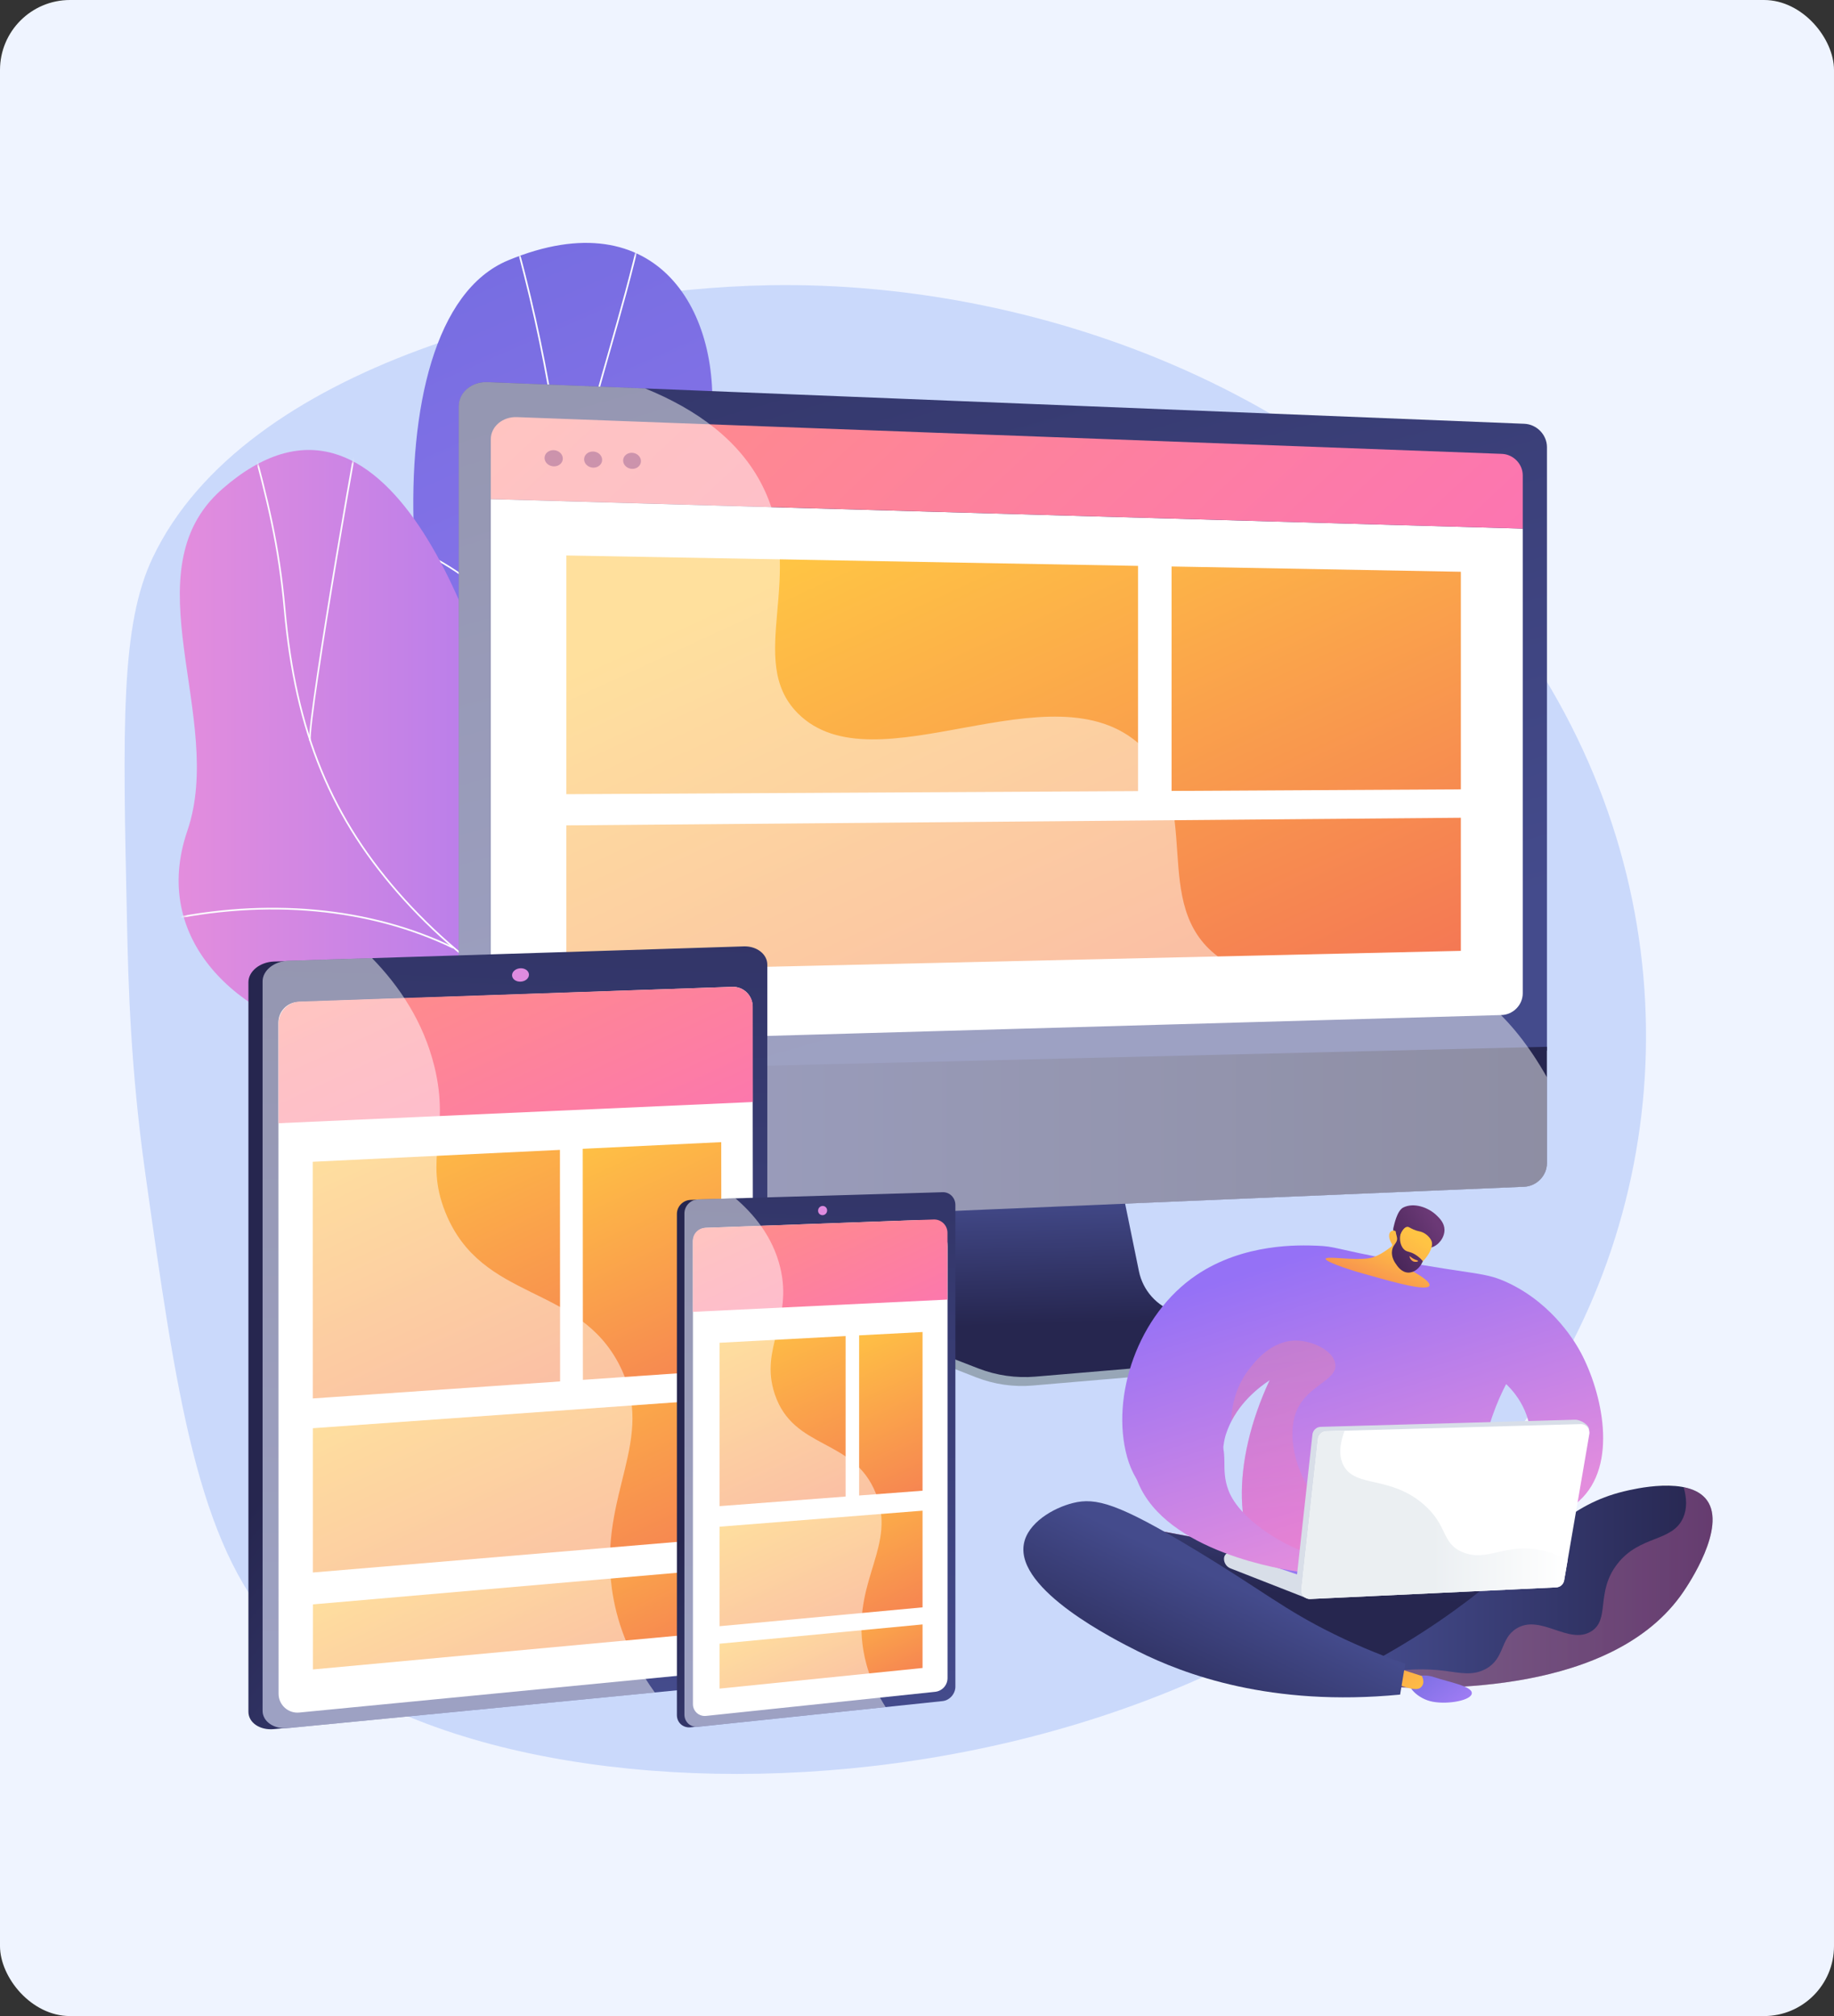
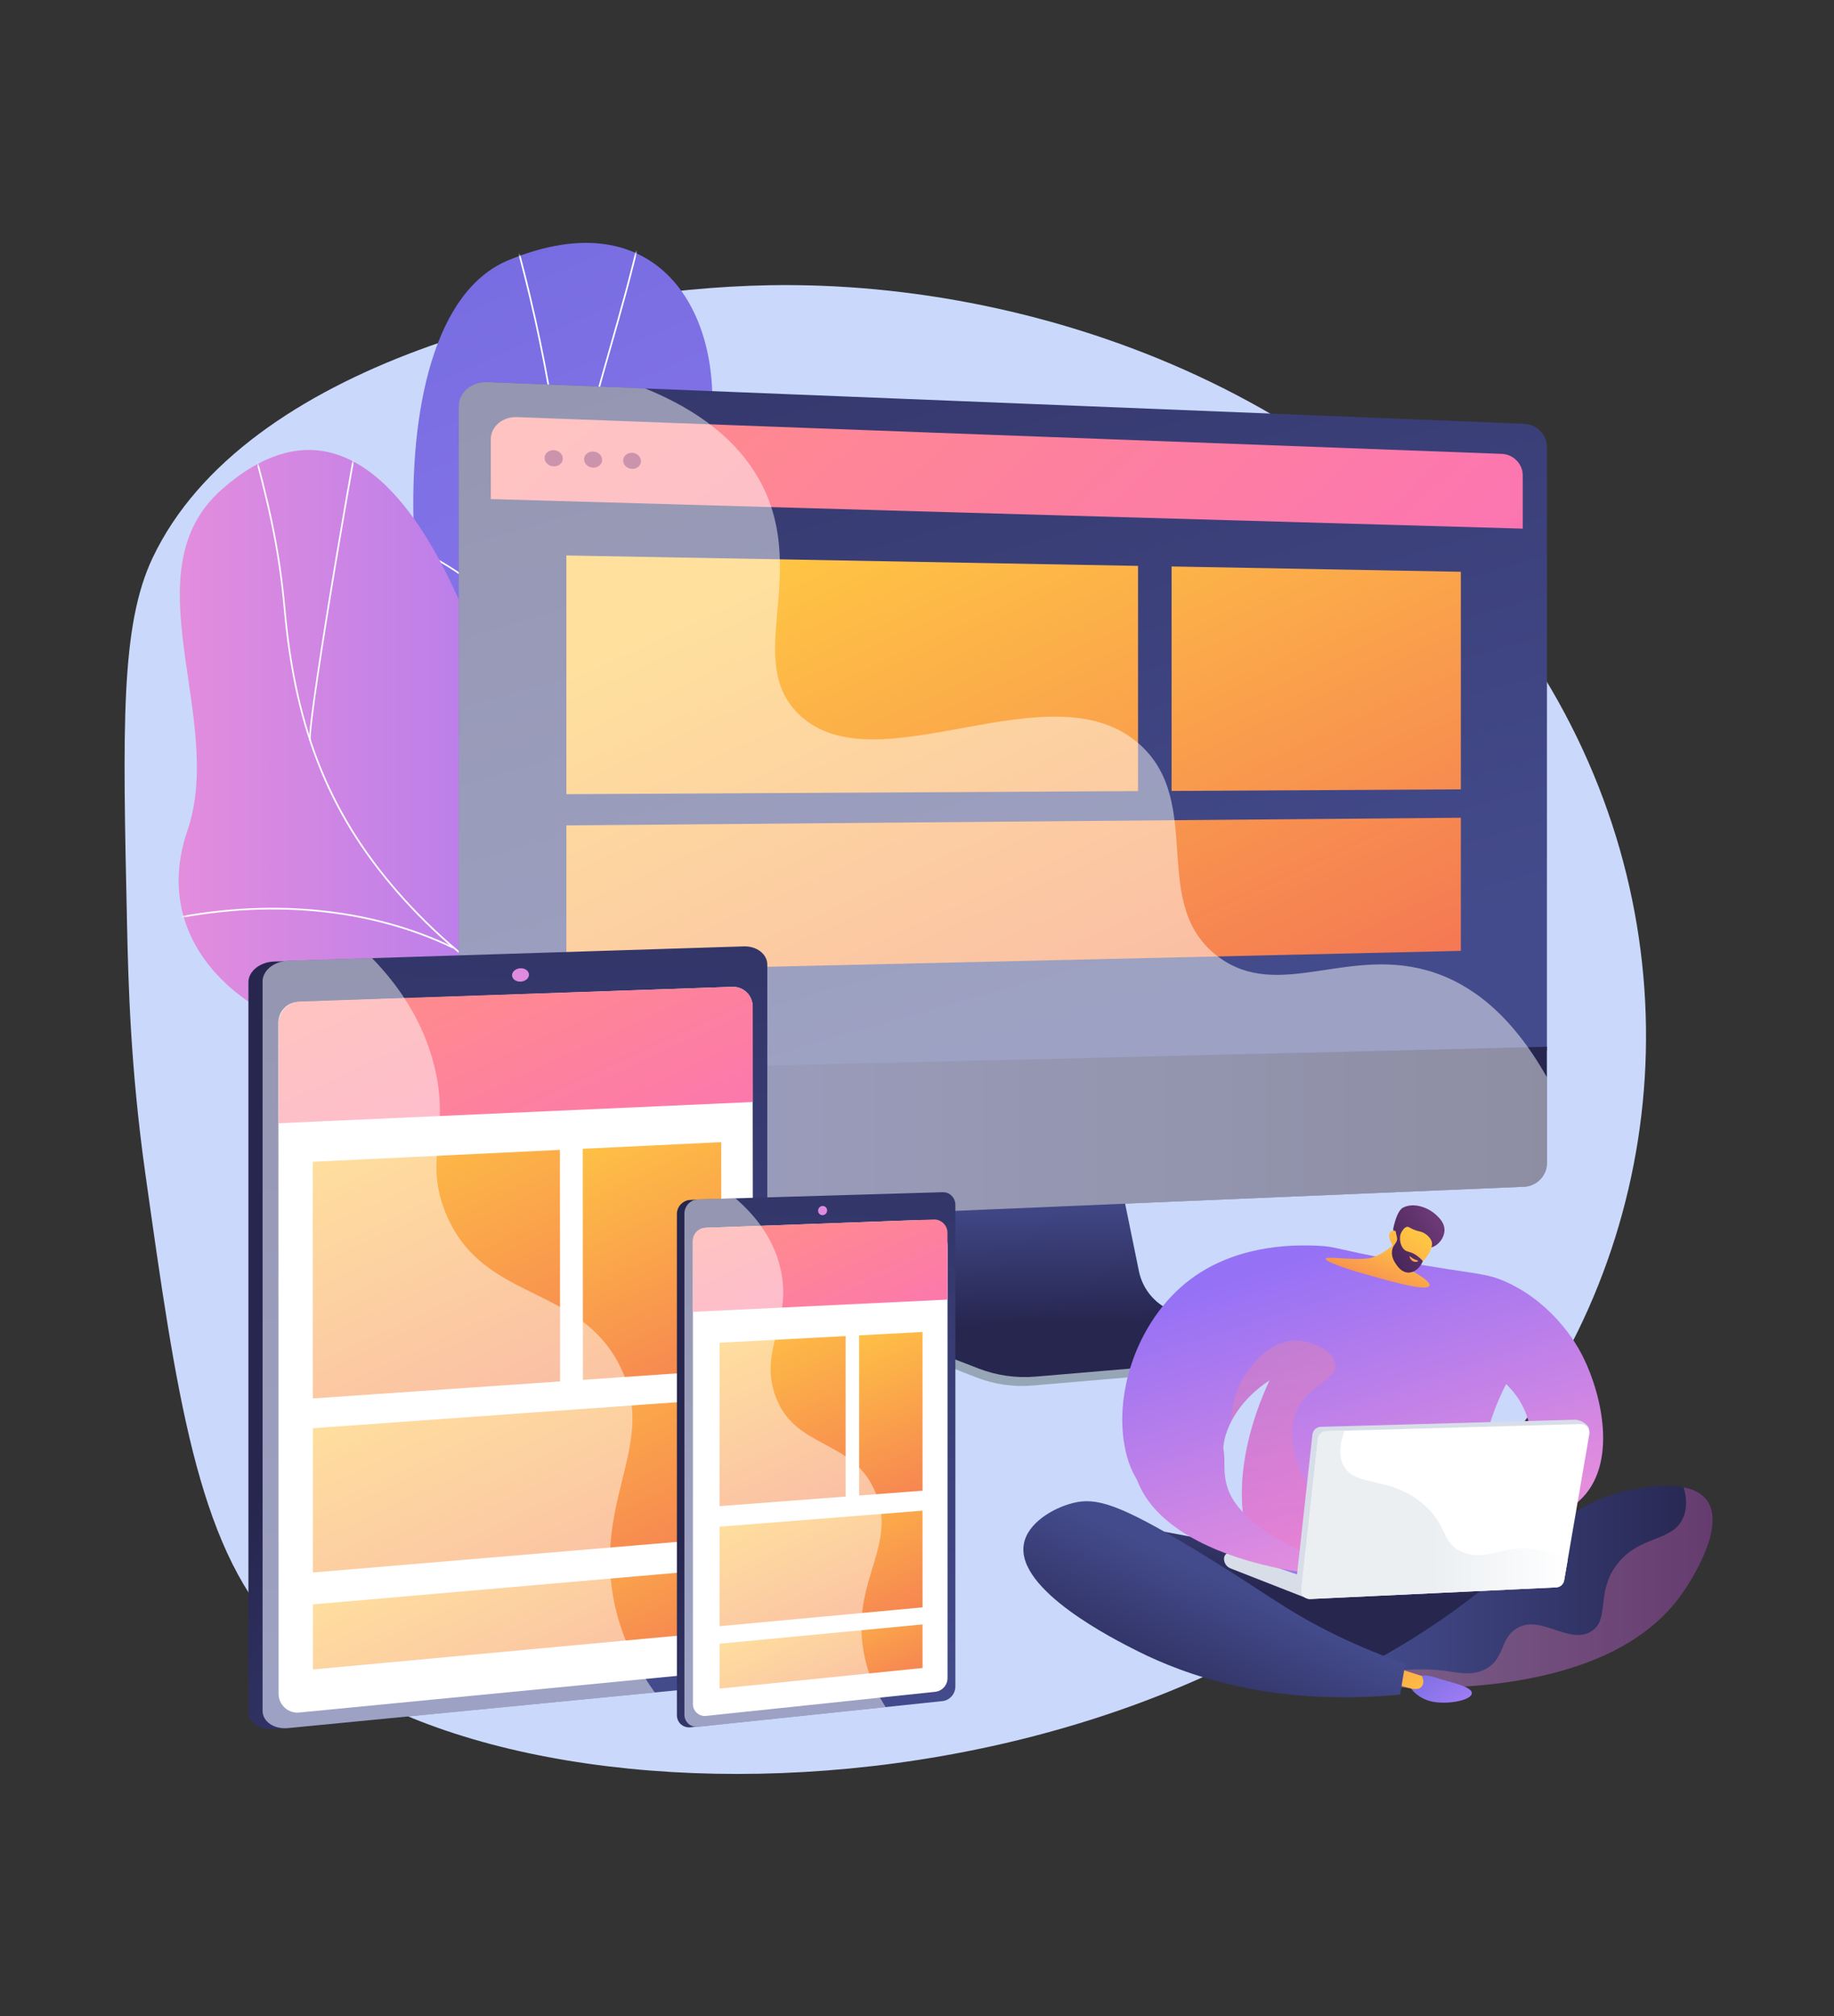
<svg xmlns="http://www.w3.org/2000/svg" width="524" height="576" viewBox="0 0 524 576" fill="none">
  <rect x="0" y="0" width="524" height="576" fill="#333333" stroke="none" />
-   <rect width="524" height="576" rx="20" fill="#EFF4FF" />
  <g clip-path="url(#clip0_1628_4213)">
    <path d="M219.995 81.486C161.058 82.483 69.855 104.03 43.604 159.384C34.443 178.718 35.05 207.135 36.297 263.984C36.655 280.701 37.263 305.052 41.516 335.261C50.35 398.031 56.348 440.765 79.094 465.646C136.068 527.995 341.889 526.188 429.773 413.937C477.711 352.71 485.096 265.605 441.255 193.612C392.99 114.39 298.89 80.146 219.995 81.486Z" fill="#CAD9FB" />
    <path d="M172.322 320.476C170.655 327.503 168.505 333.111 166.573 339.904C196.657 335.199 226.507 336.165 257.012 331.444C234.094 298.914 214.044 285.594 221.724 240.102C225.323 218.758 238.69 177.737 228.377 158.247C216.614 136.062 200.645 143.524 203.06 122.398C206.83 89.385 187.932 56.668 145.213 74.367C103.04 91.831 115.971 209.612 143.796 239.4C162.366 269.516 180.984 283.755 172.322 320.476Z" fill="url(#paint0_linear_1628_4213)" />
    <mask id="mask0_1628_4213" style="mask-type:luminance" maskUnits="userSpaceOnUse" x="118" y="69" width="115" height="261">
      <path d="M222.223 236.503C223.609 228.495 239.501 173.421 228.517 157.39C215.991 139.131 200.879 142.465 203.138 122.024C206.659 90.071 188.01 56.419 145.229 74.273C102.993 91.909 116.033 209.752 143.764 239.151C162.678 272.367 180.641 279.175 172.4 322.688C166.62 353.177 217.019 266.633 222.223 236.503Z" fill="white" />
    </mask>
    <g mask="url(#mask0_1628_4213)">
      <path d="M213.062 331.927C209.744 321.193 205.553 310.583 201.502 300.332L199.975 296.453C196.719 288.211 193.962 280.78 191.531 274.221C190.16 270.528 188.867 267.054 187.59 263.673C183.695 253.422 180.937 246.24 179.55 242.656C179.083 241.426 178.772 240.616 178.631 240.242C167.897 212.012 163.691 169.698 161.432 146.952C161.182 144.49 160.964 142.293 160.762 140.393C157.35 107.925 149.903 74.538 138.639 41.182L139.09 41.026C150.37 74.413 157.817 107.831 161.245 140.33C161.447 142.215 161.665 144.428 161.914 146.889C164.174 169.604 168.38 211.887 179.083 240.055C179.223 240.429 179.535 241.239 180.002 242.47C181.389 246.068 184.131 253.251 188.041 263.486C189.319 266.851 190.612 270.341 191.983 274.034C194.413 280.593 197.171 288.024 200.427 296.266L201.954 300.145C206.02 310.412 210.211 321.021 213.529 331.771L213.062 331.927Z" fill="#FCFDFE" />
      <path d="M192.792 279.876C186.592 260.885 186.95 236.082 193.836 208.148C199.569 184.872 209.758 160.194 221.77 140.455L222.175 140.704C210.195 160.412 200.037 185.028 194.304 208.257C187.433 236.113 187.075 260.822 193.26 279.72L192.792 279.876Z" fill="#FCFDFE" />
      <path d="M162.21 150.691L161.742 150.613C164.375 133.538 169.174 116.696 173.832 100.4C177.01 89.245 180.297 77.716 182.868 66.203L183.335 66.312C180.765 77.841 177.477 89.37 174.284 100.54C169.641 116.805 164.843 133.631 162.21 150.691Z" fill="#FCFDFE" />
      <path d="M169.407 206.107C158.05 184.904 133.247 161.675 116.297 156.378L116.437 155.926C133.481 161.254 158.424 184.592 169.813 205.889L169.407 206.107Z" fill="#FCFDFE" />
    </g>
    <path d="M147.191 223.058C155.589 263.689 179.02 254.856 209.447 244.885C204.353 283.195 200.801 320.679 197.326 358.74C176.87 365.112 162.101 369.303 150.51 346.012C137.407 319.667 130.724 304.025 98.942 297.653C67.175 291.265 43.027 268.021 53.527 237.376C64.573 205.126 36.577 163.311 63.467 139.739C110.33 98.702 138.451 180.744 147.191 223.058Z" fill="url(#paint1_linear_1628_4213)" />
    <mask id="mask1_1628_4213" style="mask-type:luminance" maskUnits="userSpaceOnUse" x="51" y="128" width="184" height="237">
      <path d="M212.392 351.417C190.363 362.697 165.529 375.581 150.385 345.653C137.782 320.741 130.568 303.526 98.911 297.559C67.253 291.592 43.027 267.771 53.512 237.391C64.542 205.406 36.671 162.889 63.467 139.769C110.159 99.481 138.716 179.31 147.098 223.681C155.48 268.051 183.508 248.234 211.94 246.551C250.764 244.246 230.199 342.303 212.392 351.417Z" fill="white" />
    </mask>
    <g mask="url(#mask1_1628_4213)">
      <path d="M194.428 309.883C162.911 294.708 137.08 281.201 115.3 257.146C94.454 234.119 84.234 209.286 81.087 174.076C79.451 155.817 76.226 142.917 71.475 125.312L71.926 125.188C76.678 142.808 79.919 155.723 81.555 174.029C84.686 209.114 94.891 233.886 115.643 256.819C137.36 280.811 163.16 294.303 194.631 309.446L194.428 309.883Z" fill="#FCFDFE" />
      <path d="M154.638 360.532L154.264 360.236C161.508 351.309 169.329 344.033 178.163 338.02C182.681 334.95 187.308 332.847 192.87 330.666L193.041 331.102C187.51 333.283 182.899 335.355 178.427 338.409C169.641 344.392 161.866 351.62 154.638 360.532Z" fill="#FCFDFE" />
      <path d="M129.399 270.996C105.594 259.482 76.055 256.772 46.22 263.362L46.111 262.894C76.04 256.273 105.703 258.999 129.602 270.559L129.399 270.996Z" fill="#FCFDFE" />
      <path d="M88.331 211.622C87.957 208.538 91.977 182.676 95.856 159.493C99.751 136.233 104.253 111.228 105.048 109.686L105.468 109.904C104.798 111.228 100.701 133.522 96.323 159.571C92.444 182.707 88.424 208.522 88.798 211.56L88.331 211.622Z" fill="#FCFDFE" />
    </g>
    <path d="M335.189 377.232C329.845 375.456 325.857 370.938 324.735 365.36L316.961 326.91L250.499 329.263L242.32 369.318C241.167 374.926 245.763 380.55 251.044 382.623L278.853 393.497C284.026 395.522 289.588 396.332 295.103 395.85L353.869 390.817C355.583 390.677 356.969 389.322 357.172 387.592C357.374 385.863 358.574 383.916 356.938 383.37L335.189 377.232Z" fill="#97A6B7" />
    <path d="M335.843 374.896C330.515 373.151 326.527 368.68 325.405 363.18L317.646 325.213L252.804 327.55L244.641 367.106C243.503 372.652 246.526 378.199 251.807 380.24L279.586 390.99C284.758 392.984 290.304 393.778 295.819 393.311L354.523 388.341C356.237 388.201 357.623 386.861 357.81 385.147C358.013 383.434 356.985 381.829 355.349 381.284L335.843 374.896Z" fill="url(#paint2_linear_1628_4213)" />
-     <path d="M441.987 300.176V127.757C441.987 124.221 439.073 121.214 435.506 121.074L139.292 109.171C134.79 108.984 131.082 112.1 131.082 116.088V306.641L441.987 300.176Z" fill="url(#paint3_linear_1628_4213)" />
-     <path d="M140.227 142.605V291.452C140.227 295.16 143.654 298.105 147.845 297.996L428.977 290.003C432.327 289.91 435.069 287.121 435.069 283.803V151.034L140.227 142.605Z" fill="white" />
+     <path d="M441.987 300.176V127.757C441.987 124.221 439.073 121.214 435.506 121.074L139.292 109.171C134.79 108.984 131.082 112.1 131.082 116.088V306.641Z" fill="url(#paint3_linear_1628_4213)" />
    <path d="M435.069 151.034V135.797C435.069 132.557 432.389 129.799 429.102 129.675L147.689 119.174C143.592 119.018 140.227 121.869 140.227 125.515V142.59L435.069 151.034Z" fill="url(#paint4_linear_1628_4213)" />
    <path d="M160.807 131.014C160.807 132.292 159.639 133.289 158.205 133.242C156.756 133.195 155.588 132.12 155.588 130.843C155.588 129.565 156.756 128.568 158.205 128.615C159.639 128.662 160.807 129.737 160.807 131.014Z" fill="#9D3060" />
    <path d="M172.04 131.387C172.04 132.665 170.887 133.646 169.469 133.615C168.051 133.568 166.883 132.493 166.883 131.231C166.883 129.954 168.036 128.957 169.469 129.004C170.887 129.035 172.04 130.11 172.04 131.387Z" fill="#9D3060" />
    <path d="M183.132 131.747C183.132 133.009 181.994 134.006 180.592 133.959C179.19 133.912 178.037 132.853 178.037 131.575C178.037 130.313 179.174 129.316 180.592 129.363C181.994 129.425 183.132 130.485 183.132 131.747Z" fill="#9D3060" />
    <path d="M131.066 306.626V344.687C131.066 348.675 134.759 351.776 139.277 351.589L435.49 339.063C439.058 338.907 441.971 335.9 441.971 332.364V299.07L131.066 306.626Z" fill="url(#paint5_linear_1628_4213)" />
    <path d="M325.156 226.018L161.82 226.906V158.699L325.156 161.675V226.018Z" fill="url(#paint6_linear_1628_4213)" />
    <path d="M417.388 225.519L334.738 225.971V161.846L417.388 163.357V225.519Z" fill="url(#paint7_linear_1628_4213)" />
    <path d="M417.387 271.666L161.82 277.524V235.818L417.387 233.637V271.666Z" fill="url(#paint8_linear_1628_4213)" />
    <g opacity="0.48">
      <path d="M409.893 277.913C385.558 269.702 365.445 286.45 347.949 273.255C328.241 258.376 344.163 229.788 325.935 212.962C300.603 189.577 249.954 225.846 227.955 203.801C212.828 188.642 230.666 164.369 217.86 138.834C211.348 125.857 199.149 117.008 184.333 110.978L139.277 109.171C134.774 108.984 131.066 112.1 131.066 116.088V306.641V344.702C131.066 348.691 134.759 351.791 139.277 351.604L435.49 339.078C439.058 338.922 441.971 335.915 441.971 332.379V307.779C431.548 289.317 420.035 281.34 409.893 277.913Z" fill="white" />
    </g>
    <path d="M215.274 275.824V475.289C215.274 478.264 212.018 479.152 208.31 479.511L80.246 493.828L78.283 494.015C74.264 494.405 70.977 492.177 70.977 489.061V280.623C70.977 277.507 74.264 274.858 78.283 274.718L80.932 274.64L209.447 275.061C213.171 274.936 215.274 272.833 215.274 275.824Z" fill="url(#paint9_linear_1628_4213)" />
    <path d="M219.231 275.591V474.993C219.231 477.969 216.209 480.711 212.517 481.069L82.334 493.72C78.315 494.109 75.027 491.882 75.027 488.766V280.39C75.027 277.274 78.315 274.625 82.334 274.501L212.517 270.388C216.209 270.263 219.231 272.615 219.231 275.591Z" fill="url(#paint10_linear_1628_4213)" />
    <path d="M85.153 286.278L209.244 281.947C212.407 281.838 215.024 284.362 215.024 287.524L215.258 470.615C215.258 474.058 212.656 476.924 209.229 477.267L85.496 489.279C82.334 489.591 79.607 487.098 79.592 483.935L79.545 292.089C79.561 288.958 82.038 286.387 85.153 286.278Z" fill="white" />
    <path d="M89.359 331.926L159.981 328.529L160.028 394.68L89.375 399.541L89.359 331.926Z" fill="url(#paint11_linear_1628_4213)" />
    <path d="M89.391 408.048L206.128 399.713L206.175 439.456L89.391 449.271V408.048Z" fill="url(#paint12_linear_1628_4213)" />
    <path d="M85.652 286.153L209.198 281.947C212.407 281.838 215.071 284.408 215.071 287.618L215.102 314.851L79.576 320.911V292.463C79.561 289.067 82.256 286.278 85.652 286.153Z" fill="url(#paint13_linear_1628_4213)" />
    <path d="M89.406 458.384L206.19 448.242L206.206 466.159L89.406 476.971V458.384Z" fill="url(#paint14_linear_1628_4213)" />
    <path d="M166.494 328.217L206.066 326.316L206.128 391.501L166.541 394.228L166.494 328.217Z" fill="url(#paint15_linear_1628_4213)" />
    <path d="M151.132 278.473C151.132 279.532 150.057 280.421 148.718 280.467C147.378 280.514 146.303 279.688 146.303 278.629C146.303 277.569 147.393 276.681 148.718 276.635C150.042 276.588 151.132 277.414 151.132 278.473Z" fill="#DE8BDF" />
    <g opacity="0.48">
      <path d="M177.151 390.333C165.311 366.559 137.626 372.246 127.234 346.321C121.034 330.851 128.746 323.528 124.103 304.662C120.956 291.902 114.085 281.729 106.295 273.736L82.334 274.5C78.315 274.624 75.027 277.273 75.027 280.389V488.765C75.027 491.881 78.315 494.109 82.334 493.719L187.091 483.546C179.332 472.765 176.014 462.622 174.814 453.836C171.106 426.54 187.667 411.444 177.151 390.333Z" fill="white" />
    </g>
    <path d="M270.831 344.392V482.052C270.831 484.109 269.07 484.685 267.076 484.888L198.355 493.394L197.311 493.503C195.161 493.721 193.4 492.163 193.4 490.013V346.822C193.4 344.688 195.161 342.881 197.311 342.818L198.729 342.771L267.699 343.831C269.693 343.769 270.831 342.335 270.831 344.392Z" fill="url(#paint16_linear_1628_4213)" />
    <path d="M272.965 344.251V481.88C272.965 483.937 271.33 485.791 269.335 486.009L199.461 493.347C197.311 493.565 195.551 492.007 195.551 489.857V346.681C195.551 344.547 197.311 342.74 199.461 342.677L269.335 340.621C271.33 340.559 272.965 342.194 272.965 344.251Z" fill="url(#paint17_linear_1628_4213)" />
    <path d="M201.782 350.794L262.9 348.566C267.169 348.41 270.721 351.822 270.721 356.106V479.434C270.721 481.459 269.194 483.142 267.185 483.36L201.704 490.246C199.71 490.448 197.98 488.89 197.98 486.896V354.751C197.98 352.616 199.663 350.871 201.782 350.794Z" fill="white" />
    <path d="M205.584 383.635L241.604 381.719V427.569L205.584 430.311V383.635Z" fill="url(#paint18_linear_1628_4213)" />
    <path d="M205.584 436.186L263.587 431.605V459.228L205.584 464.618V436.186Z" fill="url(#paint19_linear_1628_4213)" />
    <path d="M205.584 469.619L263.587 464.104V476.552L205.584 482.441V469.619Z" fill="url(#paint20_linear_1628_4213)" />
    <path d="M245.467 381.517L263.586 380.566V425.903L245.467 427.274V381.517Z" fill="url(#paint21_linear_1628_4213)" />
    <path d="M201.486 350.794L266.764 348.411C268.914 348.333 270.706 350.062 270.706 352.212V371.297L197.965 374.802V354.424C197.98 352.477 199.523 350.872 201.486 350.794Z" fill="url(#paint22_linear_1628_4213)" />
    <path d="M236.323 345.825C236.323 346.557 235.746 347.165 235.029 347.18C234.313 347.196 233.736 346.635 233.736 345.903C233.736 345.17 234.313 344.563 235.029 344.547C235.731 344.532 236.323 345.092 236.323 345.825Z" fill="#DE8BDF" />
    <g opacity="0.48">
      <path d="M250.25 426.682C243.878 410.65 226.694 414.436 221.335 398.233C216.957 385.006 226.679 377.263 222.877 361.949C220.743 353.364 215.493 346.977 210.118 342.365L199.461 342.677C197.311 342.739 195.551 344.546 195.551 346.681V489.856C195.551 491.991 197.311 493.564 199.461 493.346L253.039 487.722C248.739 480.945 247.01 474.744 246.402 469.603C244.174 450.892 256.093 441.373 250.25 426.682Z" fill="white" />
    </g>
-     <path d="M393.458 449.054L471.932 429.424L475.858 448.478L404.021 481.646L347.14 467.594L312.818 433.895L393.458 449.054Z" fill="url(#paint23_linear_1628_4213)" />
    <path d="M393.458 449.054L471.932 429.424L475.858 448.478L404.021 481.646L347.14 467.594L312.818 433.895L393.458 449.054Z" fill="url(#paint24_linear_1628_4213)" />
    <path d="M390.996 475.43C406.591 467.064 418.104 458.558 425.925 452.108C441.302 439.441 448.36 429.891 463.939 426.105C466.728 425.435 482.588 421.587 487.698 428.629C493.369 436.419 482.354 452.731 481.015 454.709C461.119 484.155 410.439 482.784 394.548 481.833C393.364 479.715 392.18 477.58 390.996 475.43Z" fill="url(#paint25_linear_1628_4213)" />
    <path opacity="0.3" d="M487.699 428.645C486.203 426.589 483.773 425.483 481.046 424.922C481.95 428.069 482.044 431.029 480.906 433.615C477.79 440.673 468.583 438.507 462.117 446.795C455.761 454.944 460.17 462.78 454.546 466.145C448.111 469.993 440.135 461.004 433.233 465.304C428.544 468.233 430.008 473.779 424.54 476.802C420.769 478.889 417.061 477.908 412.761 477.363C407.838 476.739 401.077 476.615 392.602 478.375C393.24 479.528 393.895 480.697 394.533 481.849C410.425 482.8 461.089 484.186 481 454.725C482.355 452.747 493.37 436.451 487.699 428.645Z" fill="url(#paint26_linear_1628_4213)" />
    <path d="M402.791 479.839C402.791 479.839 405.642 477.783 409.801 479.185C413.945 480.587 420.536 481.709 420.52 483.734C420.504 485.759 413.914 487.037 409.365 486.195C405.003 485.401 401.575 481.615 402.791 479.839Z" fill="url(#paint27_linear_1628_4213)" />
    <path d="M398.599 476.381L406.233 478.842C406.233 478.842 407.479 480.914 405.796 482.223C404.129 483.532 398.303 480.759 398.303 480.759L398.599 476.381Z" fill="url(#paint28_linear_1628_4213)" />
    <path d="M292.519 441.186C290.26 454.304 318.583 468.497 325.064 471.753C338.276 478.375 363.141 487.722 400.033 484.155C400.516 481.21 401.014 478.266 401.497 475.321C396.621 473.654 389.408 470.943 381.026 466.815C366.724 459.773 361.287 454.756 341.438 442.76C319.471 429.486 313.084 427.772 306.54 429.424C300.931 430.826 293.562 435.095 292.519 441.186Z" fill="url(#paint29_linear_1628_4213)" />
    <path d="M322.027 416.245C317.244 398.936 325.143 375.566 341.797 364.318C355.383 355.126 371.305 355.718 376.275 355.905C381.712 356.108 381.151 356.809 398.273 359.987C422.047 364.38 424.244 363.321 431.146 366.639C444.155 372.871 450.449 384.198 451.633 386.394C457.678 397.674 462.585 418.628 451.119 428.88C444.591 434.706 435.446 434.675 430.305 434.13C429.962 431.824 429.604 429.503 429.261 427.197C430.305 426.387 436.49 421.433 437.253 412.692C438.125 402.644 431.099 396.163 430.32 395.446C427.827 400.26 424.758 407.551 423.387 416.899C421.611 428.957 423.45 438.866 425.008 444.693C418.729 448.136 408.322 452.825 394.783 454.321C384.579 455.443 371.944 456.845 363.874 450.535C352.485 441.624 351.519 418.441 362.767 394.309C358.654 397.066 352.687 402.067 350.21 409.966C349.836 411.166 349.198 413.503 348.948 422.585C348.481 438.85 326.981 434.177 322.027 416.245Z" fill="url(#paint30_linear_1628_4213)" />
    <path opacity="0.3" d="M399.192 428.225C393.458 428.926 391.9 434.877 386.572 434.535C374.997 433.771 365.696 413.736 370.588 402.784C373.781 395.648 382.085 394.402 381.524 389.744C381.073 386.02 375.308 383.153 370.588 383.013C363.25 382.795 358.404 389.183 356.706 391.426C352.734 396.661 351.877 402.41 351.783 406.118C354.697 400.4 359.339 396.567 362.751 394.277C351.503 418.41 352.453 441.608 363.857 450.504C371.928 456.813 384.562 455.411 394.767 454.29C405.751 453.074 414.678 449.756 421.003 446.718C414.849 436.7 407.028 427.259 399.192 428.225Z" fill="url(#paint31_linear_1628_4213)" />
    <path d="M419.164 444.552L352.078 443.555L369.917 452.17L419.335 448.93L419.164 444.552Z" fill="url(#paint32_linear_1628_4213)" />
    <path d="M349.711 445.331C349.711 446.593 350.49 447.714 351.674 448.135L373.111 456.532L373.205 450.706L352.063 443.539C350.879 443.212 349.711 444.1 349.711 445.331Z" fill="#D8DEE8" />
    <path d="M325.266 404.699C330.438 399.792 343.151 402.892 347.888 409.934C351.377 415.122 348.495 419.375 351.035 425.919C354.166 433.927 365.96 441.156 373.204 443.555C372.067 446.001 372.41 446.624 371.272 449.07C366.661 448.493 333.336 443.383 325.173 423.597C324.752 422.569 319.704 409.965 325.266 404.699Z" fill="url(#paint33_linear_1628_4213)" />
    <path d="M400.92 353.037C400.92 353.037 395.498 358.911 390.996 359.518C386.493 360.126 379.981 358.926 378.859 359.518C377.738 360.11 384.515 362.509 389.89 363.99C395.265 365.47 405.033 368.414 407.728 367.76C410.423 367.121 404.784 363.647 402.54 362.743C400.297 361.824 403.506 357.119 403.506 357.119L400.92 353.037Z" fill="url(#paint34_linear_1628_4213)" />
    <path d="M408.975 356.403C410.938 355.858 412.73 353.661 412.714 351.371C412.698 349.408 411.312 348.068 410.486 347.258C408.102 344.937 403.943 343.472 400.92 344.999C399.129 345.903 398.319 350.016 398.132 350.732C397.929 351.542 398.241 352.119 398.334 352.913C398.459 354.019 398.63 355.764 398.879 358.647C399.378 358.242 400.048 357.774 400.842 357.322C401.154 357.151 402.385 356.497 403.693 356.185C406.373 355.577 407.121 356.917 408.975 356.403Z" fill="url(#paint35_linear_1628_4213)" />
    <path d="M397.757 355.531C397.757 355.531 397.305 359.691 400.904 362.121C404.129 364.287 409.894 357.743 409.068 354.767C408.788 353.77 407.635 352.555 406.342 352.041C405.578 351.729 405.158 351.823 403.911 351.293C402.758 350.81 402.571 350.499 402.104 350.514C401.512 350.545 400.671 351.075 399.72 353.568C399.596 352.524 399.066 351.745 398.38 351.605C398.271 351.574 397.944 351.558 397.664 351.683C396.636 352.119 396.573 353.677 397.757 355.531Z" fill="url(#paint36_linear_1628_4213)" />
    <path d="M402.292 349.969C402.354 350.187 401.481 350.405 400.843 351.153C399.612 352.617 399.736 355.639 401.185 356.995C402.042 357.805 402.728 357.431 404.395 358.459C405.423 359.098 406.124 359.815 406.529 360.313C405.719 362.354 403.99 363.663 402.276 363.585C400.438 363.492 399.285 361.809 398.817 361.108C398.49 360.641 397.462 359.129 397.727 357.322C397.992 355.437 399.331 355.203 399.16 353.661C399.067 352.882 398.646 352.243 398.771 350.95C398.802 350.592 398.864 350.311 398.911 350.124C400.344 349.891 402.198 349.657 402.292 349.969Z" fill="url(#paint37_linear_1628_4213)" />
    <path d="M404.923 360.079C404.923 360.079 403.988 359.908 402.898 358.973C402.851 358.927 402.773 358.895 402.742 358.927C402.633 359.02 402.991 360.064 403.817 360.407C404.409 360.64 405.125 360.469 405.157 360.313C405.157 360.22 405.048 360.142 404.923 360.079Z" fill="url(#paint38_linear_1628_4213)" />
    <path d="M374.981 409.842L370.245 452.903C370.089 454.383 372.161 456.596 373.657 456.533L443.032 452.28C444.169 452.234 445.12 451.392 445.307 450.255L454.016 408.658C454.281 407.146 451.554 405.588 450.027 405.62L377.318 407.661C376.118 407.707 375.121 408.626 374.981 409.842Z" fill="#D8DEE8" />
    <path d="M376.57 411.088L371.834 454.15C371.678 455.63 372.878 456.923 374.373 456.845L444.637 453.526C445.774 453.48 446.725 452.638 446.912 451.501L454.094 409.717C454.359 408.206 453.159 406.835 451.632 406.866L378.923 408.907C377.707 408.969 376.71 409.888 376.57 411.088Z" fill="white" />
    <path d="M417.825 443.43C411.686 440.828 413.852 435.874 406.607 429.689C397.057 421.541 387.304 425.077 383.892 418.752C382.833 416.789 382.319 413.72 384.173 408.766L378.907 408.921C377.692 408.953 376.695 409.887 376.555 411.087L371.818 454.149C371.663 455.629 372.862 456.922 374.358 456.844L444.621 453.526C445.759 453.479 446.709 452.638 446.896 451.5L447.893 445.736C445.759 444.552 443.219 443.477 440.244 442.869C429.946 440.782 424.898 446.421 417.825 443.43Z" fill="url(#paint39_linear_1628_4213)" />
  </g>
  <defs>
    <linearGradient id="paint0_linear_1628_4213" x1="263.816" y1="400.137" x2="63.344" y2="-56.99" gradientUnits="userSpaceOnUse">
      <stop stop-color="#AA80F9" />
      <stop offset="0.996" stop-color="#6165D7" />
    </linearGradient>
    <linearGradient id="paint1_linear_1628_4213" x1="51.038" y1="246.151" x2="209.442" y2="246.151" gradientUnits="userSpaceOnUse">
      <stop offset="0.004" stop-color="#E38DDD" />
      <stop offset="1" stop-color="#9571F6" />
    </linearGradient>
    <linearGradient id="paint2_linear_1628_4213" x1="300.138" y1="340.586" x2="301.148" y2="378.47" gradientUnits="userSpaceOnUse">
      <stop stop-color="#444B8C" />
      <stop offset="0.996" stop-color="#26264F" />
    </linearGradient>
    <linearGradient id="paint3_linear_1628_4213" x1="308.386" y1="293.489" x2="197.063" y2="-97.342" gradientUnits="userSpaceOnUse">
      <stop stop-color="#444B8C" />
      <stop offset="0.996" stop-color="#26264F" />
    </linearGradient>
    <linearGradient id="paint4_linear_1628_4213" x1="197.049" y1="40.747" x2="399.93" y2="258.569" gradientUnits="userSpaceOnUse">
      <stop stop-color="#FF9085" />
      <stop offset="1" stop-color="#FB6FBB" />
    </linearGradient>
    <linearGradient id="paint5_linear_1628_4213" x1="131.073" y1="325.332" x2="441.979" y2="325.332" gradientUnits="userSpaceOnUse">
      <stop stop-color="#444B8C" />
      <stop offset="0.996" stop-color="#26264F" />
    </linearGradient>
    <linearGradient id="paint6_linear_1628_4213" x1="227.85" y1="160.391" x2="316.706" y2="352.991" gradientUnits="userSpaceOnUse">
      <stop stop-color="#FFC444" />
      <stop offset="0.996" stop-color="#F36F56" />
    </linearGradient>
    <linearGradient id="paint7_linear_1628_4213" x1="340.492" y1="117.545" x2="422.403" y2="295.093" gradientUnits="userSpaceOnUse">
      <stop stop-color="#FFC444" />
      <stop offset="0.996" stop-color="#F36F56" />
    </linearGradient>
    <linearGradient id="paint8_linear_1628_4213" x1="242.598" y1="153.69" x2="327.654" y2="338.056" gradientUnits="userSpaceOnUse">
      <stop stop-color="#FFC444" />
      <stop offset="0.996" stop-color="#F36F56" />
    </linearGradient>
    <linearGradient id="paint9_linear_1628_4213" x1="228.979" y1="456.136" x2="125.138" y2="367.555" gradientUnits="userSpaceOnUse">
      <stop stop-color="#444B8C" />
      <stop offset="0.996" stop-color="#26264F" />
    </linearGradient>
    <linearGradient id="paint10_linear_1628_4213" x1="143.191" y1="483.435" x2="156.911" y2="114.622" gradientUnits="userSpaceOnUse">
      <stop stop-color="#444B8C" />
      <stop offset="0.996" stop-color="#26264F" />
    </linearGradient>
    <linearGradient id="paint11_linear_1628_4213" x1="103.641" y1="318.432" x2="156.743" y2="433.533" gradientUnits="userSpaceOnUse">
      <stop stop-color="#FFC444" />
      <stop offset="0.996" stop-color="#F36F56" />
    </linearGradient>
    <linearGradient id="paint12_linear_1628_4213" x1="128.917" y1="383.636" x2="176.412" y2="486.585" gradientUnits="userSpaceOnUse">
      <stop stop-color="#FFC444" />
      <stop offset="0.996" stop-color="#F36F56" />
    </linearGradient>
    <linearGradient id="paint13_linear_1628_4213" x1="127.187" y1="260.009" x2="176.73" y2="367.397" gradientUnits="userSpaceOnUse">
      <stop stop-color="#FF9085" />
      <stop offset="1" stop-color="#FB6FBB" />
    </linearGradient>
    <linearGradient id="paint14_linear_1628_4213" x1="134.241" y1="433.225" x2="168.585" y2="507.667" gradientUnits="userSpaceOnUse">
      <stop stop-color="#FFC444" />
      <stop offset="0.996" stop-color="#F36F56" />
    </linearGradient>
    <linearGradient id="paint15_linear_1628_4213" x1="168.381" y1="321.434" x2="213.81" y2="419.905" gradientUnits="userSpaceOnUse">
      <stop stop-color="#FFC444" />
      <stop offset="0.996" stop-color="#F36F56" />
    </linearGradient>
    <linearGradient id="paint16_linear_1628_4213" x1="285.488" y1="463.159" x2="220.814" y2="407.99" gradientUnits="userSpaceOnUse">
      <stop stop-color="#444B8C" />
      <stop offset="0.996" stop-color="#26264F" />
    </linearGradient>
    <linearGradient id="paint17_linear_1628_4213" x1="231.59" y1="485.976" x2="240.928" y2="234.964" gradientUnits="userSpaceOnUse">
      <stop stop-color="#444B8C" />
      <stop offset="0.996" stop-color="#26264F" />
    </linearGradient>
    <linearGradient id="paint18_linear_1628_4213" x1="210.247" y1="377.088" x2="243.973" y2="450.191" gradientUnits="userSpaceOnUse">
      <stop stop-color="#FFC444" />
      <stop offset="0.996" stop-color="#F36F56" />
    </linearGradient>
    <linearGradient id="paint19_linear_1628_4213" x1="223.587" y1="424.265" x2="251.326" y2="484.39" gradientUnits="userSpaceOnUse">
      <stop stop-color="#FFC444" />
      <stop offset="0.996" stop-color="#F36F56" />
    </linearGradient>
    <linearGradient id="paint20_linear_1628_4213" x1="227.183" y1="457.22" x2="245.941" y2="497.879" gradientUnits="userSpaceOnUse">
      <stop stop-color="#FFC444" />
      <stop offset="0.996" stop-color="#F36F56" />
    </linearGradient>
    <linearGradient id="paint21_linear_1628_4213" x1="242.968" y1="378.855" x2="272.34" y2="442.521" gradientUnits="userSpaceOnUse">
      <stop stop-color="#FFC444" />
      <stop offset="0.996" stop-color="#F36F56" />
    </linearGradient>
    <linearGradient id="paint22_linear_1628_4213" x1="222.332" y1="337.052" x2="251.707" y2="400.725" gradientUnits="userSpaceOnUse">
      <stop stop-color="#FF9085" />
      <stop offset="1" stop-color="#FB6FBB" />
    </linearGradient>
    <linearGradient id="paint23_linear_1628_4213" x1="395.234" y1="423.547" x2="393.551" y2="456.768" gradientUnits="userSpaceOnUse">
      <stop stop-color="#FF9085" />
      <stop offset="1" stop-color="#FB6FBB" />
    </linearGradient>
    <linearGradient id="paint24_linear_1628_4213" x1="395.234" y1="423.547" x2="393.551" y2="456.768" gradientUnits="userSpaceOnUse">
      <stop stop-color="#444B8C" />
      <stop offset="0.996" stop-color="#26264F" />
    </linearGradient>
    <linearGradient id="paint25_linear_1628_4213" x1="390.994" y1="453.349" x2="489.311" y2="453.349" gradientUnits="userSpaceOnUse">
      <stop stop-color="#444B8C" />
      <stop offset="0.996" stop-color="#26264F" />
    </linearGradient>
    <linearGradient id="paint26_linear_1628_4213" x1="390.995" y1="453.578" x2="489.311" y2="453.578" gradientUnits="userSpaceOnUse">
      <stop stop-color="#FF9085" />
      <stop offset="1" stop-color="#FB6FBB" />
    </linearGradient>
    <linearGradient id="paint27_linear_1628_4213" x1="418.836" y1="491.605" x2="399.913" y2="468.056" gradientUnits="userSpaceOnUse">
      <stop stop-color="#AA80F9" />
      <stop offset="0.996" stop-color="#6165D7" />
    </linearGradient>
    <linearGradient id="paint28_linear_1628_4213" x1="407.217" y1="486.013" x2="381.145" y2="453.213" gradientUnits="userSpaceOnUse">
      <stop stop-color="#FFC444" />
      <stop offset="0.996" stop-color="#F36F56" />
    </linearGradient>
    <linearGradient id="paint29_linear_1628_4213" x1="351.088" y1="452.249" x2="329.425" y2="497.308" gradientUnits="userSpaceOnUse">
      <stop stop-color="#444B8C" />
      <stop offset="0.996" stop-color="#26264F" />
    </linearGradient>
    <linearGradient id="paint30_linear_1628_4213" x1="399.651" y1="440.845" x2="373.789" y2="358.004" gradientUnits="userSpaceOnUse">
      <stop offset="0.004" stop-color="#E38DDD" />
      <stop offset="1" stop-color="#9571F6" />
    </linearGradient>
    <linearGradient id="paint31_linear_1628_4213" x1="383.065" y1="372.447" x2="386.639" y2="430.267" gradientUnits="userSpaceOnUse">
      <stop stop-color="#FF9085" />
      <stop offset="1" stop-color="#FB6FBB" />
    </linearGradient>
    <linearGradient id="paint32_linear_1628_4213" x1="352.071" y1="447.861" x2="419.338" y2="447.861" gradientUnits="userSpaceOnUse">
      <stop stop-color="#AA80F9" />
      <stop offset="0.996" stop-color="#6165D7" />
    </linearGradient>
    <linearGradient id="paint33_linear_1628_4213" x1="355.684" y1="454.57" x2="329.822" y2="371.729" gradientUnits="userSpaceOnUse">
      <stop offset="0.004" stop-color="#E38DDD" />
      <stop offset="1" stop-color="#9571F6" />
    </linearGradient>
    <linearGradient id="paint34_linear_1628_4213" x1="397.571" y1="353.908" x2="388.53" y2="375.564" gradientUnits="userSpaceOnUse">
      <stop stop-color="#FFC444" />
      <stop offset="0.996" stop-color="#F36F56" />
    </linearGradient>
    <linearGradient id="paint35_linear_1628_4213" x1="386.51" y1="361.924" x2="409.441" y2="348.083" gradientUnits="userSpaceOnUse">
      <stop stop-color="#311944" />
      <stop offset="1" stop-color="#6B3976" />
    </linearGradient>
    <linearGradient id="paint36_linear_1628_4213" x1="404.265" y1="352.865" x2="383.62" y2="382.795" gradientUnits="userSpaceOnUse">
      <stop stop-color="#FFC444" />
      <stop offset="0.996" stop-color="#F36F56" />
    </linearGradient>
    <linearGradient id="paint37_linear_1628_4213" x1="388.166" y1="364.693" x2="411.122" y2="350.837" gradientUnits="userSpaceOnUse">
      <stop stop-color="#311944" />
      <stop offset="1" stop-color="#6B3976" />
    </linearGradient>
    <linearGradient id="paint38_linear_1628_4213" x1="404.931" y1="358.588" x2="401.76" y2="361.896" gradientUnits="userSpaceOnUse">
      <stop stop-color="#FFC444" />
      <stop offset="1" stop-color="#F36F56" />
    </linearGradient>
    <linearGradient id="paint39_linear_1628_4213" x1="371.828" y1="432.817" x2="447.906" y2="432.817" gradientUnits="userSpaceOnUse">
      <stop offset="0.494" stop-color="#EBEFF2" />
      <stop offset="1" stop-color="white" />
    </linearGradient>
    <clipPath id="clip0_1628_4213">
      <rect width="455" height="438" fill="white" transform="translate(35 69)" />
    </clipPath>
  </defs>
</svg>